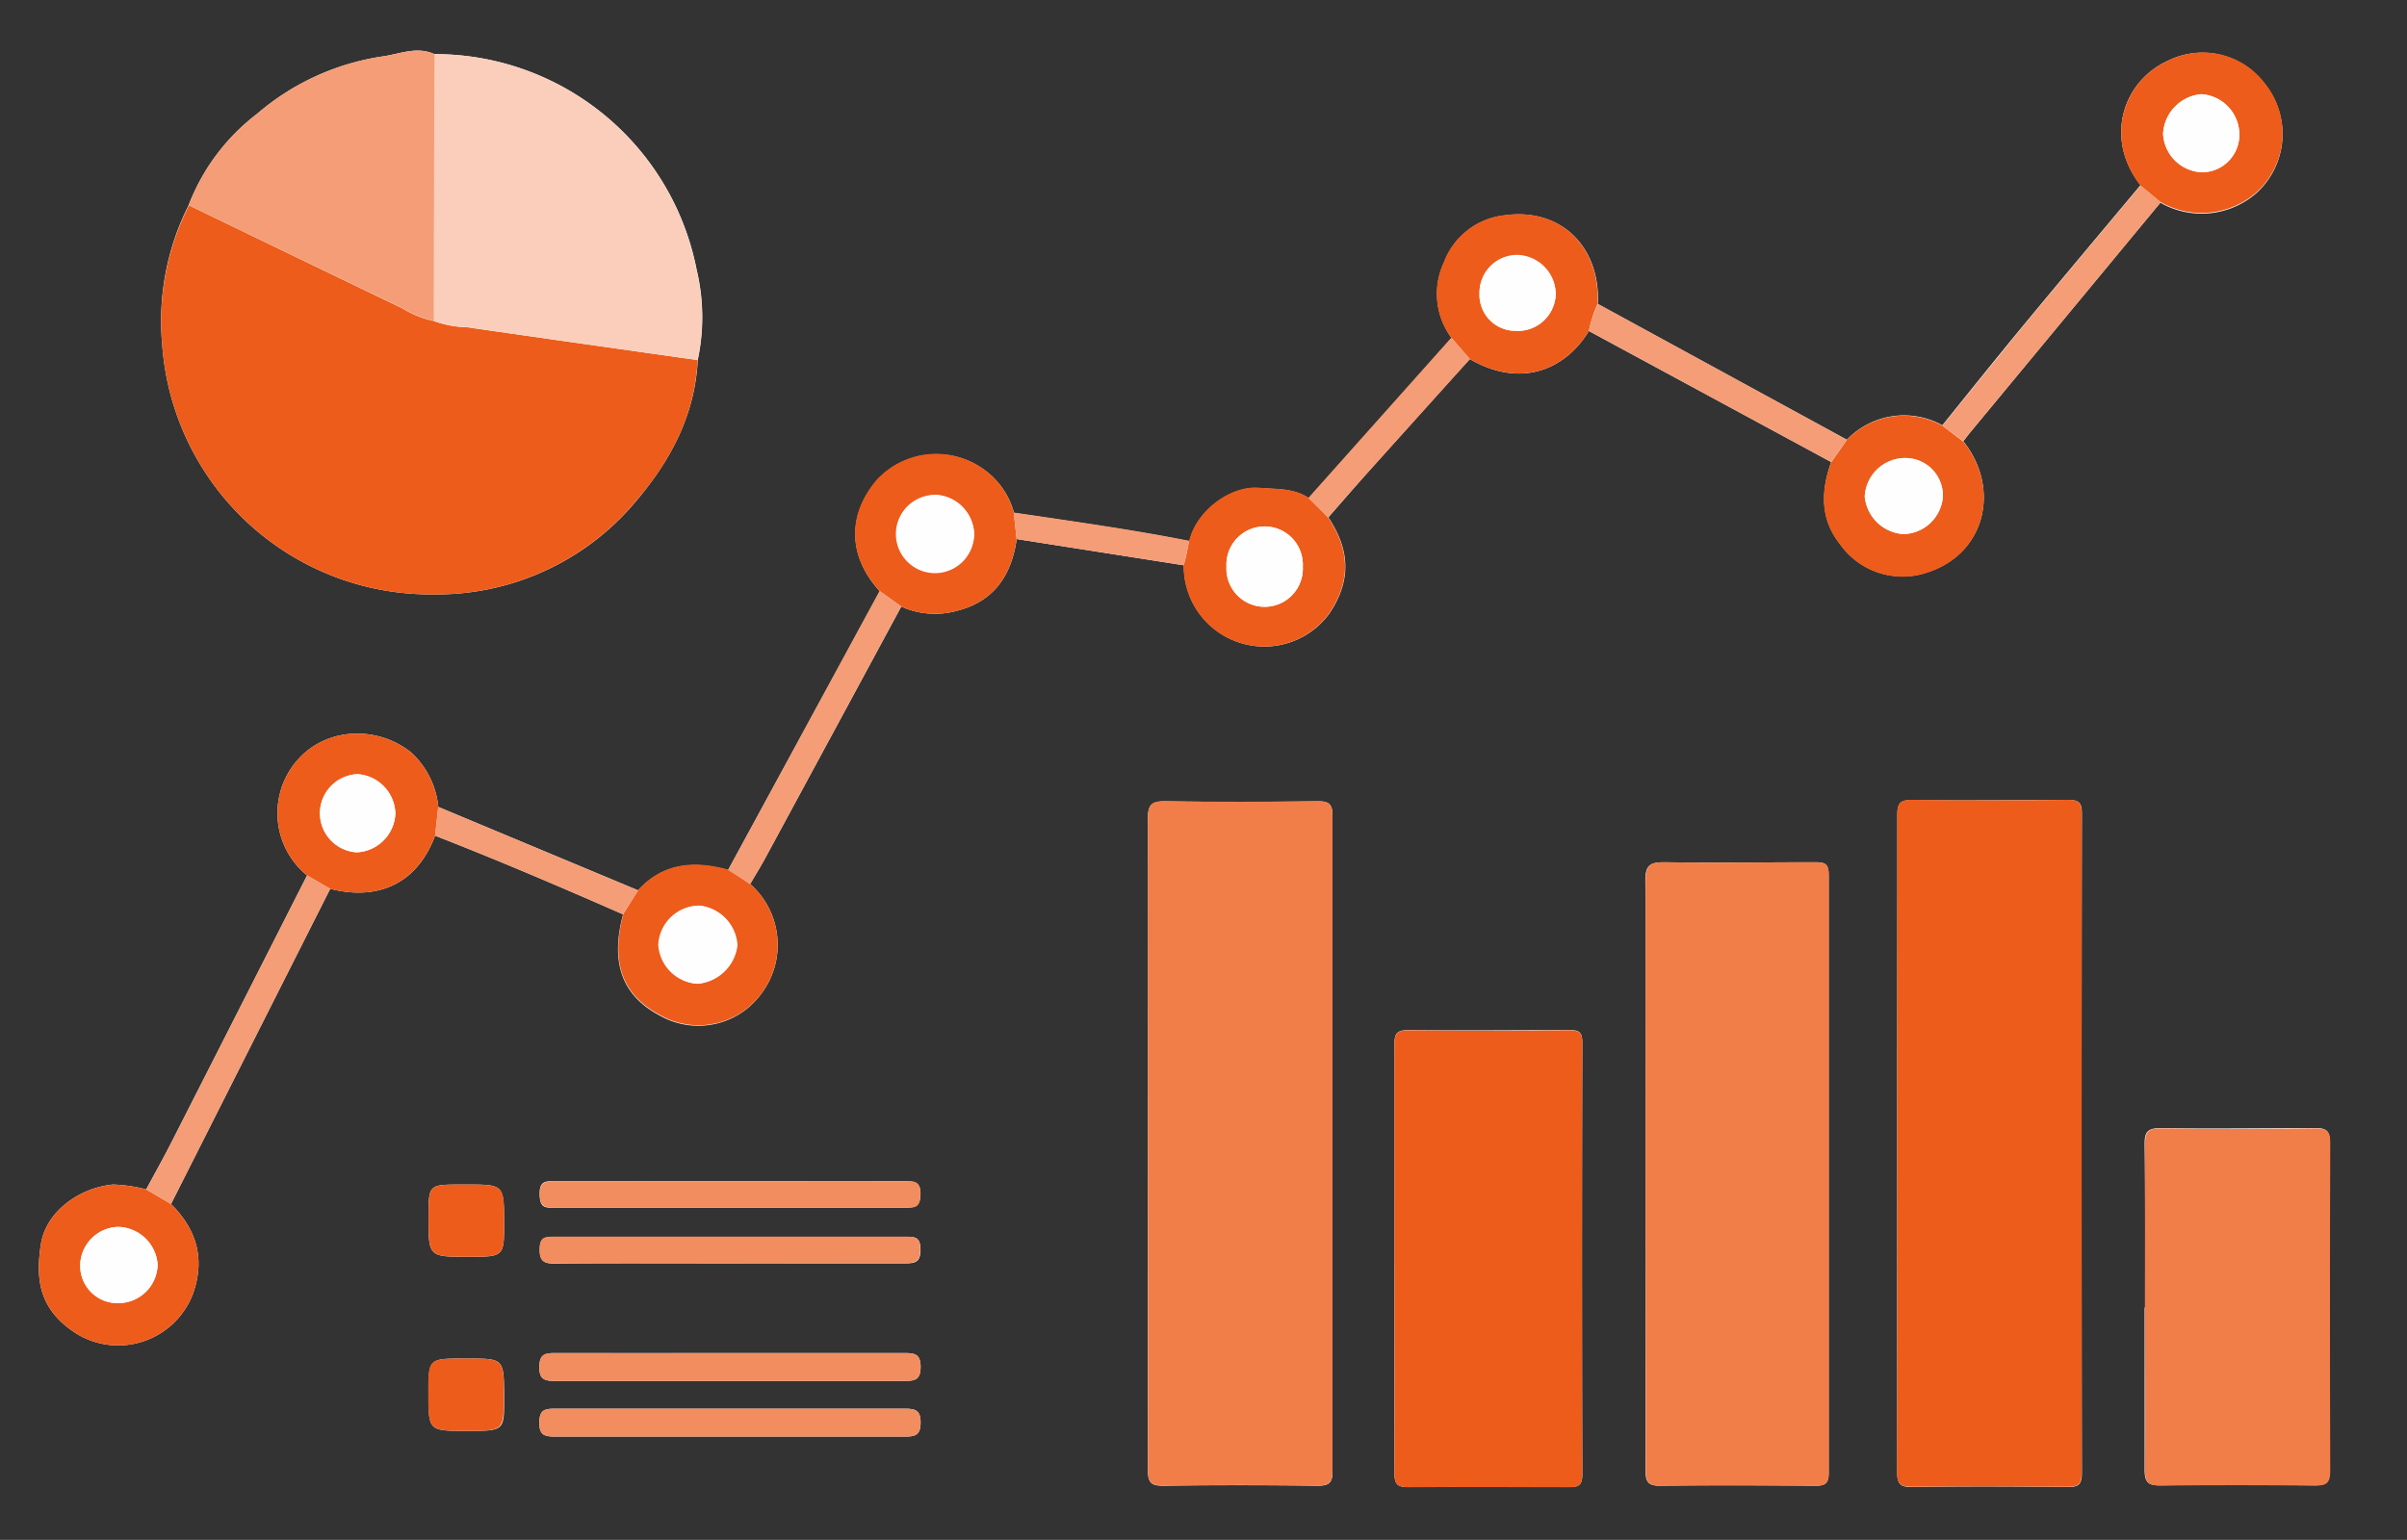
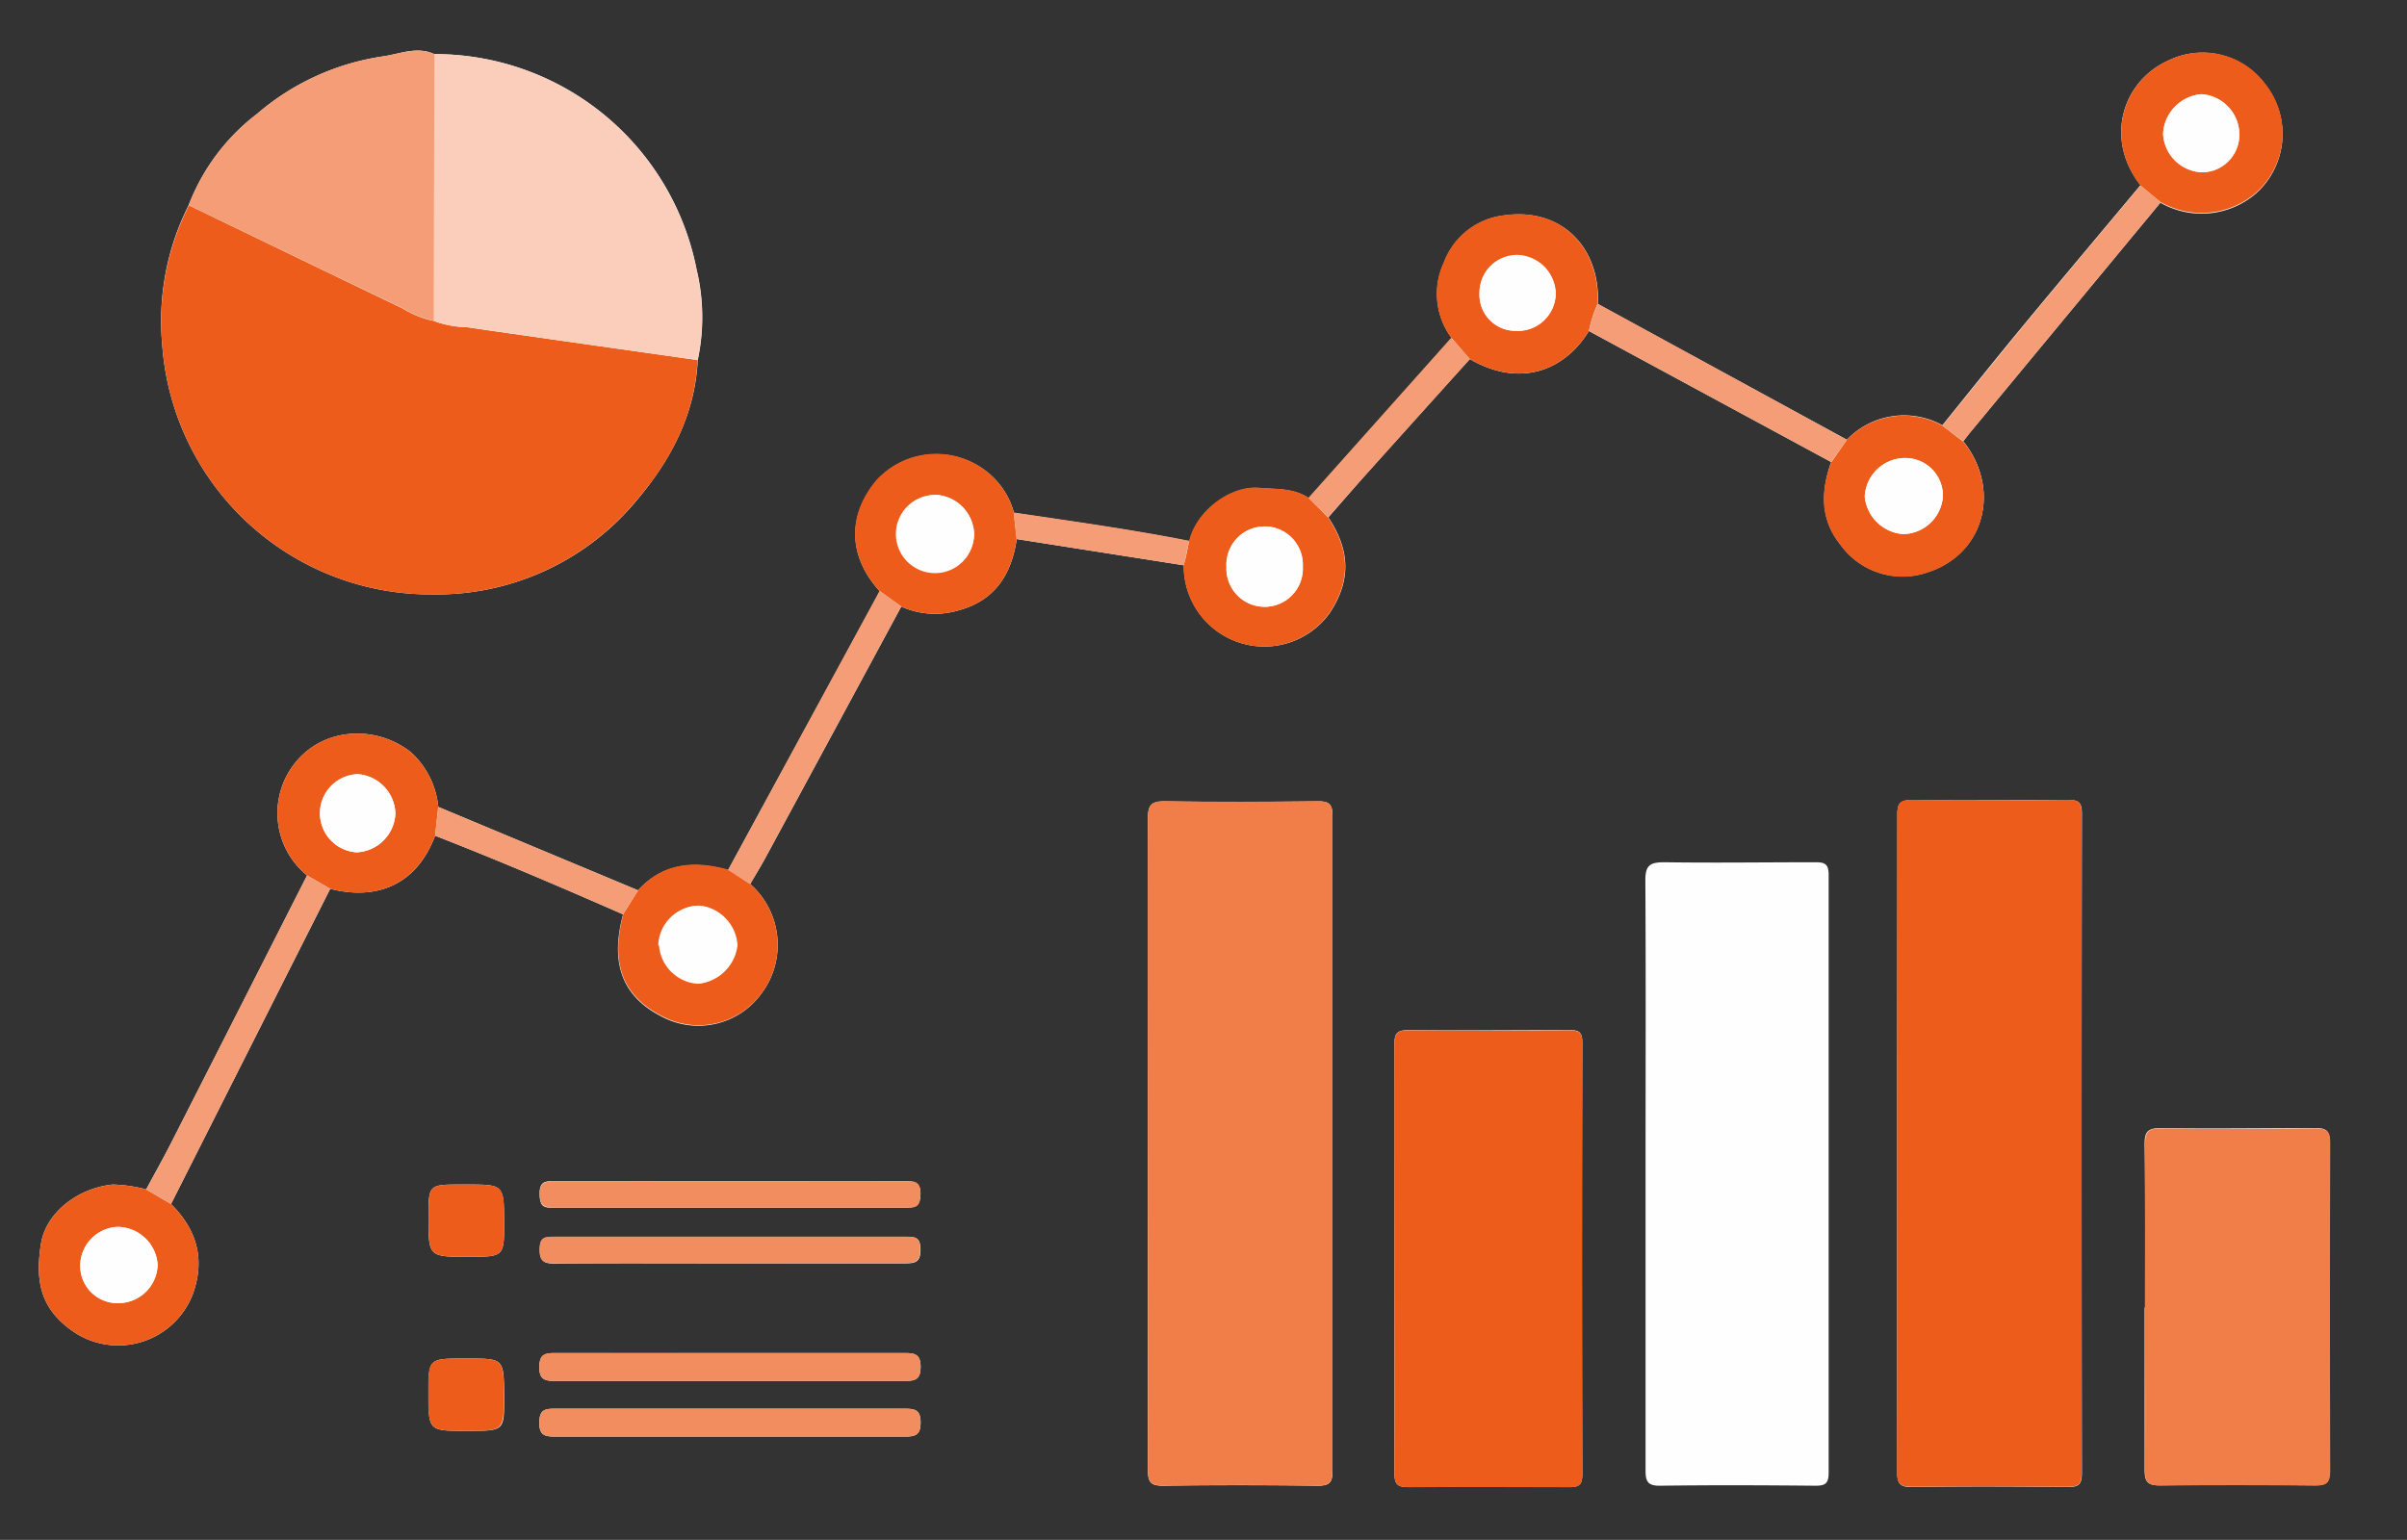
<svg xmlns="http://www.w3.org/2000/svg" id="Capa_1" data-name="Capa 1" viewBox="0 0 237.43 151.94">
  <rect x="0" y="0" width="237.43" height="151.94" fill="#333333" stroke="none" />
  <defs>
    <style>.cls-1{fill:#fefefe;}.cls-2{fill:#ed5c1b;}.cls-3{fill:#f17d49;}.cls-4{fill:#facebb;}.cls-5{fill:#f49d76;}.cls-6{fill:#f28d5f;}</style>
  </defs>
  <path class="cls-1" d="M61.46,90.22c-1.27,4.75-.14,8,3.64,10a7.69,7.69,0,0,0,10-2.17A8,8,0,0,0,74,87.23c.53-.92,1.1-1.83,1.6-2.77q6.66-12.3,13.3-24.61a8.11,8.11,0,0,0,5.59.39c3.61-.94,5.29-3.53,5.8-7.05l16.49,2.59a7.94,7.94,0,0,0,14.4,4.69c1.93-2.94,2.19-5.91-.15-9.42,1.38-1.58,2.75-3.17,4.14-4.72q4.89-5.46,9.81-10.9c5.2,3,9.54.89,11.75-2.77l23.9,12.93c-1,2.84-1.09,5.61.88,8.1a7.55,7.55,0,0,0,8.64,2.77c5.73-1.86,7.2-8.32,3.51-12.92l.59-.76L213.1,20a8.21,8.21,0,0,0,9.46-.93,7.86,7.86,0,0,0,.85-10.77A7.66,7.66,0,0,0,213.84,6c-4.4,2-6.32,7.61-2.7,12.27-3.81,4.56-7.64,9.11-11.43,13.69-2.73,3.3-5.41,6.65-8.11,10a7.81,7.81,0,0,0-9.42,1.43L157.62,30c.25-5.6-3.6-9.52-9.18-8.75a7.23,7.23,0,0,0-6,4.66,7.29,7.29,0,0,0,.76,7.45l-14.09,15.8c-1.49-1-3.2-.87-4.89-1-2.79-.24-6.17,2.22-6.89,5.24-5.74-1.13-11.53-1.94-17.31-2.79a7.72,7.72,0,0,0-3.26-4.48,8,8,0,0,0-10.28,1.28c-2.79,3.32-2.94,7.37.31,10.94L71.82,85.85c-3.31-.91-6.39-.72-8.88,2L43.23,79.62a8.37,8.37,0,0,0-2.68-5.38c-3.54-2.82-9-2.49-11.75,1.45a7.93,7.93,0,0,0,1.49,10.69q-6.67,13.16-13.36,26.3c-.8,1.58-1.67,3.12-2.51,4.68a14.77,14.77,0,0,0-3.29-.48c-3.48.36-6.6,2.78-7.09,5.86-.55,3.52-.19,6.51,3.53,8.87a7.88,7.88,0,0,0,11.48-4c1.21-3.44.32-6.31-2.18-8.81l15.7-31.1c4.14,1.07,8.37,0,10.35-5.24C49.17,84.89,55.32,87.53,61.46,90.22ZM42.85,5.34c-1.74-.8-3.45,0-5.12.23a24.5,24.5,0,0,0-12.38,5.67,20.63,20.63,0,0,0-6.74,9A25.38,25.38,0,0,0,16,34,26.53,26.53,0,0,0,42.66,58.65a25.59,25.59,0,0,0,20.17-9.31c3.38-4,5.72-8.45,6-13.81a20.23,20.23,0,0,0-.11-8.93A26.32,26.32,0,0,0,42.85,5.34Zm144.29,107.5c0,10.79,0,21.59,0,32.39,0,1.22.31,1.51,1.51,1.5,5.08-.08,10.15-.06,15.23,0,1.05,0,1.48-.14,1.48-1.36q-.06-32.55,0-65.1c0-1.07-.29-1.34-1.34-1.33-5.13,0-10.26.07-15.38,0-1.26,0-1.49.36-1.48,1.53C187.16,91.25,187.14,102,187.14,112.84Zm-73.91,0c0,10.75,0,21.49,0,32.24,0,1.24.35,1.53,1.54,1.52,5.08-.07,10.16-.06,15.23,0,1.13,0,1.45-.31,1.44-1.45q0-32.32,0-64.65c0-1.14-.33-1.44-1.45-1.43-5,.06-10,.08-15.07,0-1.35,0-1.69.35-1.69,1.7C113.26,91.44,113.23,102.13,113.23,112.83Zm49.09,2.91c0,9.77,0,19.55,0,29.32,0,1.05.17,1.54,1.4,1.53,5.13-.07,10.26-.05,15.39,0,1,0,1.27-.29,1.27-1.28q0-29.49,0-59c0-1-.32-1.25-1.28-1.24-5,0-9.94.07-14.91,0-1.42,0-1.9.27-1.89,1.82C162.36,96.51,162.32,106.12,162.32,115.74Zm-24.77,8.36c0,7.07,0,14.14,0,21.21,0,1.14.29,1.43,1.42,1.41,5.24-.06,10.47,0,15.71,0,.95,0,1.41-.09,1.4-1.26q-.06-21.28,0-42.58c0-1-.26-1.26-1.26-1.25-5.29,0-10.58.06-15.87,0-1.16,0-1.41.33-1.4,1.44C137.57,110.07,137.55,117.08,137.55,124.1Zm74,4.93c0,5.35,0,10.7,0,16,0,1.25.37,1.54,1.56,1.52,5.07-.06,10.15-.05,15.23,0,1.1,0,1.48-.26,1.48-1.43q-.06-16.2,0-32.41c0-1.18-.38-1.42-1.47-1.41-5.08,0-10.16.08-15.24,0-1.37,0-1.57.47-1.56,1.66C211.62,118.33,211.59,123.68,211.59,129ZM72.07,133.51c-5.78,0-11.56,0-17.35,0-1,0-1.51.17-1.52,1.38s.52,1.37,1.54,1.37q17.26,0,34.52,0c1,0,1.55-.15,1.55-1.38s-.55-1.37-1.56-1.37C83.52,133.52,77.79,133.51,72.07,133.51ZM71.91,139c-5.73,0-11.46,0-17.18,0-1.06,0-1.52.16-1.53,1.38s.51,1.37,1.54,1.37q17.26,0,34.52,0c1,0,1.55-.14,1.55-1.38S90.26,139,89.25,139C83.47,139,77.69,139,71.91,139ZM72,116.55c-5.73,0-11.45,0-17.18,0-.92,0-1.61-.09-1.59,1.27s.49,1.36,1.52,1.35q17.26,0,34.51,0c1,0,1.52-.12,1.54-1.36s-.72-1.26-1.63-1.26C83.43,116.56,77.7,116.55,72,116.55Zm-.08,8.11c5.78,0,11.56,0,17.34,0,1,0,1.55-.11,1.54-1.35s-.51-1.28-1.46-1.27q-17.34,0-34.68,0c-1,0-1.42.12-1.42,1.28s.47,1.37,1.51,1.36C60.45,124.63,66.18,124.66,71.9,124.66ZM46,116.88h-.49c-3.24,0-3.24,0-3.24,3.24,0,3.89,0,3.89,3.9,3.89,3.56,0,3.56,0,3.56-3.41C49.7,116.88,49.7,116.88,46,116.88Zm.12,17.17h-.32c-3.53,0-3.53,0-3.53,3.45,0,3.69,0,3.69,3.78,3.69s3.68,0,3.68-3.45C49.7,134.05,49.7,134.05,46.09,134.05Z" />
  <path class="cls-2" d="M68.81,35.53c-.26,5.36-2.6,9.86-6,13.81a25.59,25.59,0,0,1-20.17,9.31A26.53,26.53,0,0,1,16,34a25.38,25.38,0,0,1,2.64-13.74q10.53,5.1,21.06,10.17a9.59,9.59,0,0,0,3.08,1.24,9.92,9.92,0,0,0,3.27.62C53.61,33.38,61.21,34.45,68.81,35.53Z" />
  <path class="cls-2" d="M187.14,112.84c0-10.8,0-21.59,0-32.39,0-1.17.22-1.55,1.48-1.53,5.12.08,10.25.06,15.38,0,1.05,0,1.34.26,1.34,1.33q0,32.55,0,65.1c0,1.22-.43,1.37-1.48,1.36-5.08-.05-10.15-.07-15.23,0-1.2,0-1.51-.28-1.51-1.5C187.17,134.43,187.14,123.63,187.14,112.84Z" />
  <path class="cls-3" d="M113.23,112.83c0-10.7,0-21.39,0-32.08,0-1.35.34-1.72,1.69-1.7,5,.09,10,.07,15.07,0,1.12,0,1.46.29,1.45,1.43q0,32.33,0,64.65c0,1.14-.31,1.46-1.44,1.45-5.07-.06-10.15-.07-15.23,0-1.19,0-1.54-.28-1.54-1.52C113.26,134.32,113.23,123.58,113.23,112.83Z" />
-   <path class="cls-3" d="M162.32,115.74c0-9.62,0-19.23,0-28.84,0-1.55.47-1.85,1.89-1.82,5,.08,9.94,0,14.91,0,1,0,1.28.21,1.28,1.24q0,29.49,0,59c0,1-.27,1.29-1.27,1.28-5.13,0-10.26-.06-15.39,0-1.23,0-1.4-.48-1.4-1.53C162.33,135.29,162.32,125.51,162.32,115.74Z" />
  <path class="cls-2" d="M137.55,124.1c0-7,0-14,0-21,0-1.11.24-1.45,1.4-1.44,5.29.07,10.58.06,15.87,0,1,0,1.26.25,1.26,1.25q-.06,21.28,0,42.58c0,1.17-.45,1.27-1.4,1.26-5.24,0-10.47-.05-15.71,0-1.13,0-1.43-.27-1.42-1.41C137.58,138.24,137.55,131.17,137.55,124.1Z" />
  <path class="cls-3" d="M211.59,129c0-5.35,0-10.7,0-16,0-1.19.19-1.69,1.56-1.66,5.08.09,10.16.06,15.24,0,1.09,0,1.48.23,1.47,1.41q-.06,16.2,0,32.41c0,1.17-.38,1.44-1.48,1.43-5.08-.05-10.16-.06-15.23,0-1.19,0-1.58-.27-1.56-1.52C211.63,139.73,211.59,134.38,211.59,129Z" />
  <path class="cls-4" d="M68.81,35.53c-7.6-1.08-15.2-2.15-22.79-3.26a9.92,9.92,0,0,1-3.27-.62c0-1,0-2,0-3.07l.06-23.24A26.32,26.32,0,0,1,68.7,26.6,20.23,20.23,0,0,1,68.81,35.53Z" />
  <path class="cls-5" d="M42.85,5.34l-.06,23.24c0,1,0,2.05,0,3.07a9.59,9.59,0,0,1-3.08-1.24Q29.14,25.34,18.61,20.24a20.63,20.63,0,0,1,6.74-9A24.5,24.5,0,0,1,37.73,5.57C39.4,5.35,41.11,4.54,42.85,5.34Z" />
  <path class="cls-2" d="M156.73,32.66c-2.21,3.66-6.55,5.76-11.75,2.77l-1.81-2.09a7.29,7.29,0,0,1-.76-7.45,7.23,7.23,0,0,1,6-4.66c5.58-.77,9.43,3.15,9.18,8.75A12.77,12.77,0,0,0,156.73,32.66Zm-7.08,0A3.74,3.74,0,0,0,153.46,29a3.9,3.9,0,0,0-3.78-3.8,3.71,3.71,0,0,0-3.74,3.78A3.55,3.55,0,0,0,149.65,32.64Z" />
  <path class="cls-2" d="M16.87,118.8c2.5,2.5,3.39,5.37,2.18,8.81a7.88,7.88,0,0,1-11.48,4c-3.72-2.36-4.08-5.35-3.53-8.87.49-3.08,3.61-5.5,7.09-5.86a14.77,14.77,0,0,1,3.29.48Zm-5.25,2.26a3.86,3.86,0,0,0-3.71,3.86,3.68,3.68,0,0,0,3.86,3.66,3.88,3.88,0,0,0,3.78-3.8A4,4,0,0,0,11.62,121.06Z" />
  <path class="cls-2" d="M100.28,53.19c-.5,3.52-2.18,6.11-5.79,7.05a8.11,8.11,0,0,1-5.59-.39l-2.14-1.54c-3.25-3.57-3.1-7.62-.31-10.94a8,8,0,0,1,10.28-1.28A7.72,7.72,0,0,1,100,50.57C100.09,51.44,100.19,52.32,100.28,53.19Zm-4.19-.54a4,4,0,0,0-3.64-3.81,3.86,3.86,0,1,0,3.64,3.81Z" />
  <path class="cls-2" d="M211.14,18.31C207.52,13.65,209.44,8,213.84,6a7.66,7.66,0,0,1,9.57,2.22A7.86,7.86,0,0,1,222.56,19a8.21,8.21,0,0,1-9.46.93Zm9.75-5.16a4,4,0,0,0-3.76-3.85,4.13,4.13,0,0,0-3.76,3.92A4,4,0,0,0,217.21,17,3.7,3.7,0,0,0,220.89,13.15Z" />
  <path class="cls-2" d="M30.29,86.38A7.93,7.93,0,0,1,28.8,75.69c2.72-3.94,8.21-4.27,11.75-1.45a8.37,8.37,0,0,1,2.68,5.38l-.31,2.84c-2,5.24-6.21,6.31-10.35,5.24ZM39,80.28a4,4,0,0,0-3.72-3.89,3.86,3.86,0,0,0-.1,7.71A4,4,0,0,0,39,80.28Z" />
  <path class="cls-2" d="M117.3,53.36c.72-3,4.1-5.48,6.89-5.24,1.69.15,3.4,0,4.89,1L131,51.05c2.34,3.51,2.08,6.48.15,9.42a7.94,7.94,0,0,1-14.4-4.69C117,55,117.13,54.17,117.3,53.36Zm11.21,2.55a3.77,3.77,0,1,0-7.53,0,3.77,3.77,0,1,0,7.53,0Z" />
  <path class="cls-2" d="M182.18,43.4A7.81,7.81,0,0,1,191.6,42l2.06,1.57c3.69,4.6,2.22,11.06-3.51,12.92a7.55,7.55,0,0,1-8.64-2.77c-2-2.49-1.93-5.26-.88-8.1Zm5.57,9.3a4,4,0,0,0,3.9-3.72,3.71,3.71,0,0,0-3.76-3.78A4,4,0,0,0,183.94,49,4.11,4.11,0,0,0,187.75,52.7Z" />
-   <path class="cls-2" d="M74,87.23A8,8,0,0,1,75.13,98a7.69,7.69,0,0,1-10,2.17c-3.78-2-4.91-5.21-3.64-10l1.48-2.36c2.49-2.73,5.57-2.92,8.88-2Zm-5.21,9.84a4.31,4.31,0,0,0,3.89-3.8,4.18,4.18,0,0,0-3.75-3.91,4.07,4.07,0,0,0-4,3.86A4.11,4.11,0,0,0,68.79,97.07Z" />
+   <path class="cls-2" d="M74,87.23A8,8,0,0,1,75.13,98a7.69,7.69,0,0,1-10,2.17c-3.78-2-4.91-5.21-3.64-10l1.48-2.36c2.49-2.73,5.57-2.92,8.88-2Zm-5.21,9.84a4.31,4.31,0,0,0,3.89-3.8,4.18,4.18,0,0,0-3.75-3.91,4.07,4.07,0,0,0-4,3.86Z" />
  <path class="cls-6" d="M72.07,133.51c5.72,0,11.45,0,17.18,0,1,0,1.57.1,1.56,1.37s-.51,1.38-1.55,1.38q-17.25,0-34.52,0c-1,0-1.55-.11-1.54-1.37s.47-1.39,1.52-1.38C60.51,133.53,66.29,133.51,72.07,133.51Z" />
  <path class="cls-6" d="M71.91,139c5.78,0,11.56,0,17.34,0,1,0,1.57.11,1.56,1.37s-.52,1.38-1.55,1.38q-17.26,0-34.52,0c-1,0-1.55-.12-1.54-1.37s.47-1.39,1.53-1.38C60.45,139,66.18,139,71.91,139Z" />
  <path class="cls-5" d="M30.29,86.38l2.28,1.32-15.7,31.1-2.45-1.44c.84-1.56,1.71-3.1,2.51-4.68Q23.62,99.54,30.29,86.38Z" />
  <path class="cls-6" d="M72,116.55c5.72,0,11.45,0,17.17,0,.91,0,1.65-.12,1.63,1.26s-.5,1.37-1.54,1.36q-17.25,0-34.51,0c-1,0-1.5-.11-1.52-1.35s.67-1.27,1.59-1.27C60.53,116.56,66.25,116.55,72,116.55Z" />
  <path class="cls-6" d="M71.9,124.66c-5.72,0-11.45,0-17.17,0-1,0-1.52-.13-1.51-1.36s.47-1.28,1.42-1.28q17.34,0,34.68,0c1,0,1.45.09,1.46,1.27s-.51,1.36-1.54,1.35C83.46,124.63,77.68,124.66,71.9,124.66Z" />
  <path class="cls-5" d="M74,87.23l-2.18-1.38L86.76,58.31l2.14,1.54q-6.65,12.3-13.3,24.61C75.1,85.4,74.53,86.31,74,87.23Z" />
  <path class="cls-5" d="M193.66,43.54,191.6,42c2.7-3.32,5.38-6.67,8.11-10,3.79-4.58,7.62-9.13,11.43-13.69l2,1.65L194.25,42.78Z" />
  <path class="cls-5" d="M182.18,43.4l-1.55,2.19-23.9-12.93a12.77,12.77,0,0,1,.89-2.68Z" />
  <path class="cls-5" d="M62.94,87.86l-1.48,2.36c-6.14-2.69-12.29-5.33-18.54-7.76.11-.95.21-1.89.31-2.84Z" />
  <path class="cls-5" d="M131,51.05l-1.95-1.91,14.09-15.8L145,35.43q-4.9,5.45-9.81,10.9C133.78,47.88,132.41,49.47,131,51.05Z" />
  <path class="cls-2" d="M46,116.88c3.73,0,3.73,0,3.73,3.72,0,3.41,0,3.41-3.56,3.41-3.9,0-3.9,0-3.9-3.89,0-3.24,0-3.24,3.24-3.24Z" />
  <path class="cls-2" d="M46.09,134.05c3.61,0,3.61,0,3.61,3.69,0,3.45,0,3.45-3.68,3.45s-3.78,0-3.78-3.69c0-3.45,0-3.45,3.53-3.45Z" />
  <path class="cls-5" d="M117.3,53.36c-.17.81-.34,1.61-.52,2.42l-16.49-2.59-.3-2.62C105.77,51.42,111.56,52.23,117.3,53.36Z" />
  <path class="cls-1" d="M149.65,32.64a3.55,3.55,0,0,1-3.71-3.71,3.71,3.71,0,0,1,3.74-3.78,3.9,3.9,0,0,1,3.78,3.8A3.74,3.74,0,0,1,149.65,32.64Z" />
  <path class="cls-1" d="M11.62,121.06a4,4,0,0,1,3.93,3.72,3.88,3.88,0,0,1-3.78,3.8,3.68,3.68,0,0,1-3.86-3.66A3.86,3.86,0,0,1,11.62,121.06Z" />
  <path class="cls-1" d="M96.09,52.65a3.76,3.76,0,1,1-3.64-3.81A4,4,0,0,1,96.09,52.65Z" />
  <path class="cls-1" d="M220.89,13.15A3.7,3.7,0,0,1,217.21,17a4,4,0,0,1-3.84-3.79,4.13,4.13,0,0,1,3.76-3.92A4,4,0,0,1,220.89,13.15Z" />
  <path class="cls-1" d="M39,80.28a4,4,0,0,1-3.82,3.82,3.86,3.86,0,0,1,.1-7.71A4,4,0,0,1,39,80.28Z" />
  <path class="cls-1" d="M128.51,55.91a3.77,3.77,0,1,1-7.53,0,3.77,3.77,0,1,1,7.53,0Z" />
  <path class="cls-1" d="M187.75,52.7A4.11,4.11,0,0,1,183.94,49a4,4,0,0,1,3.95-3.81A3.71,3.71,0,0,1,191.65,49,4,4,0,0,1,187.75,52.7Z" />
  <path class="cls-1" d="M68.79,97.07A4.11,4.11,0,0,1,65,93.22a4.07,4.07,0,0,1,4-3.86,4.18,4.18,0,0,1,3.75,3.91A4.31,4.31,0,0,1,68.79,97.07Z" />
</svg>